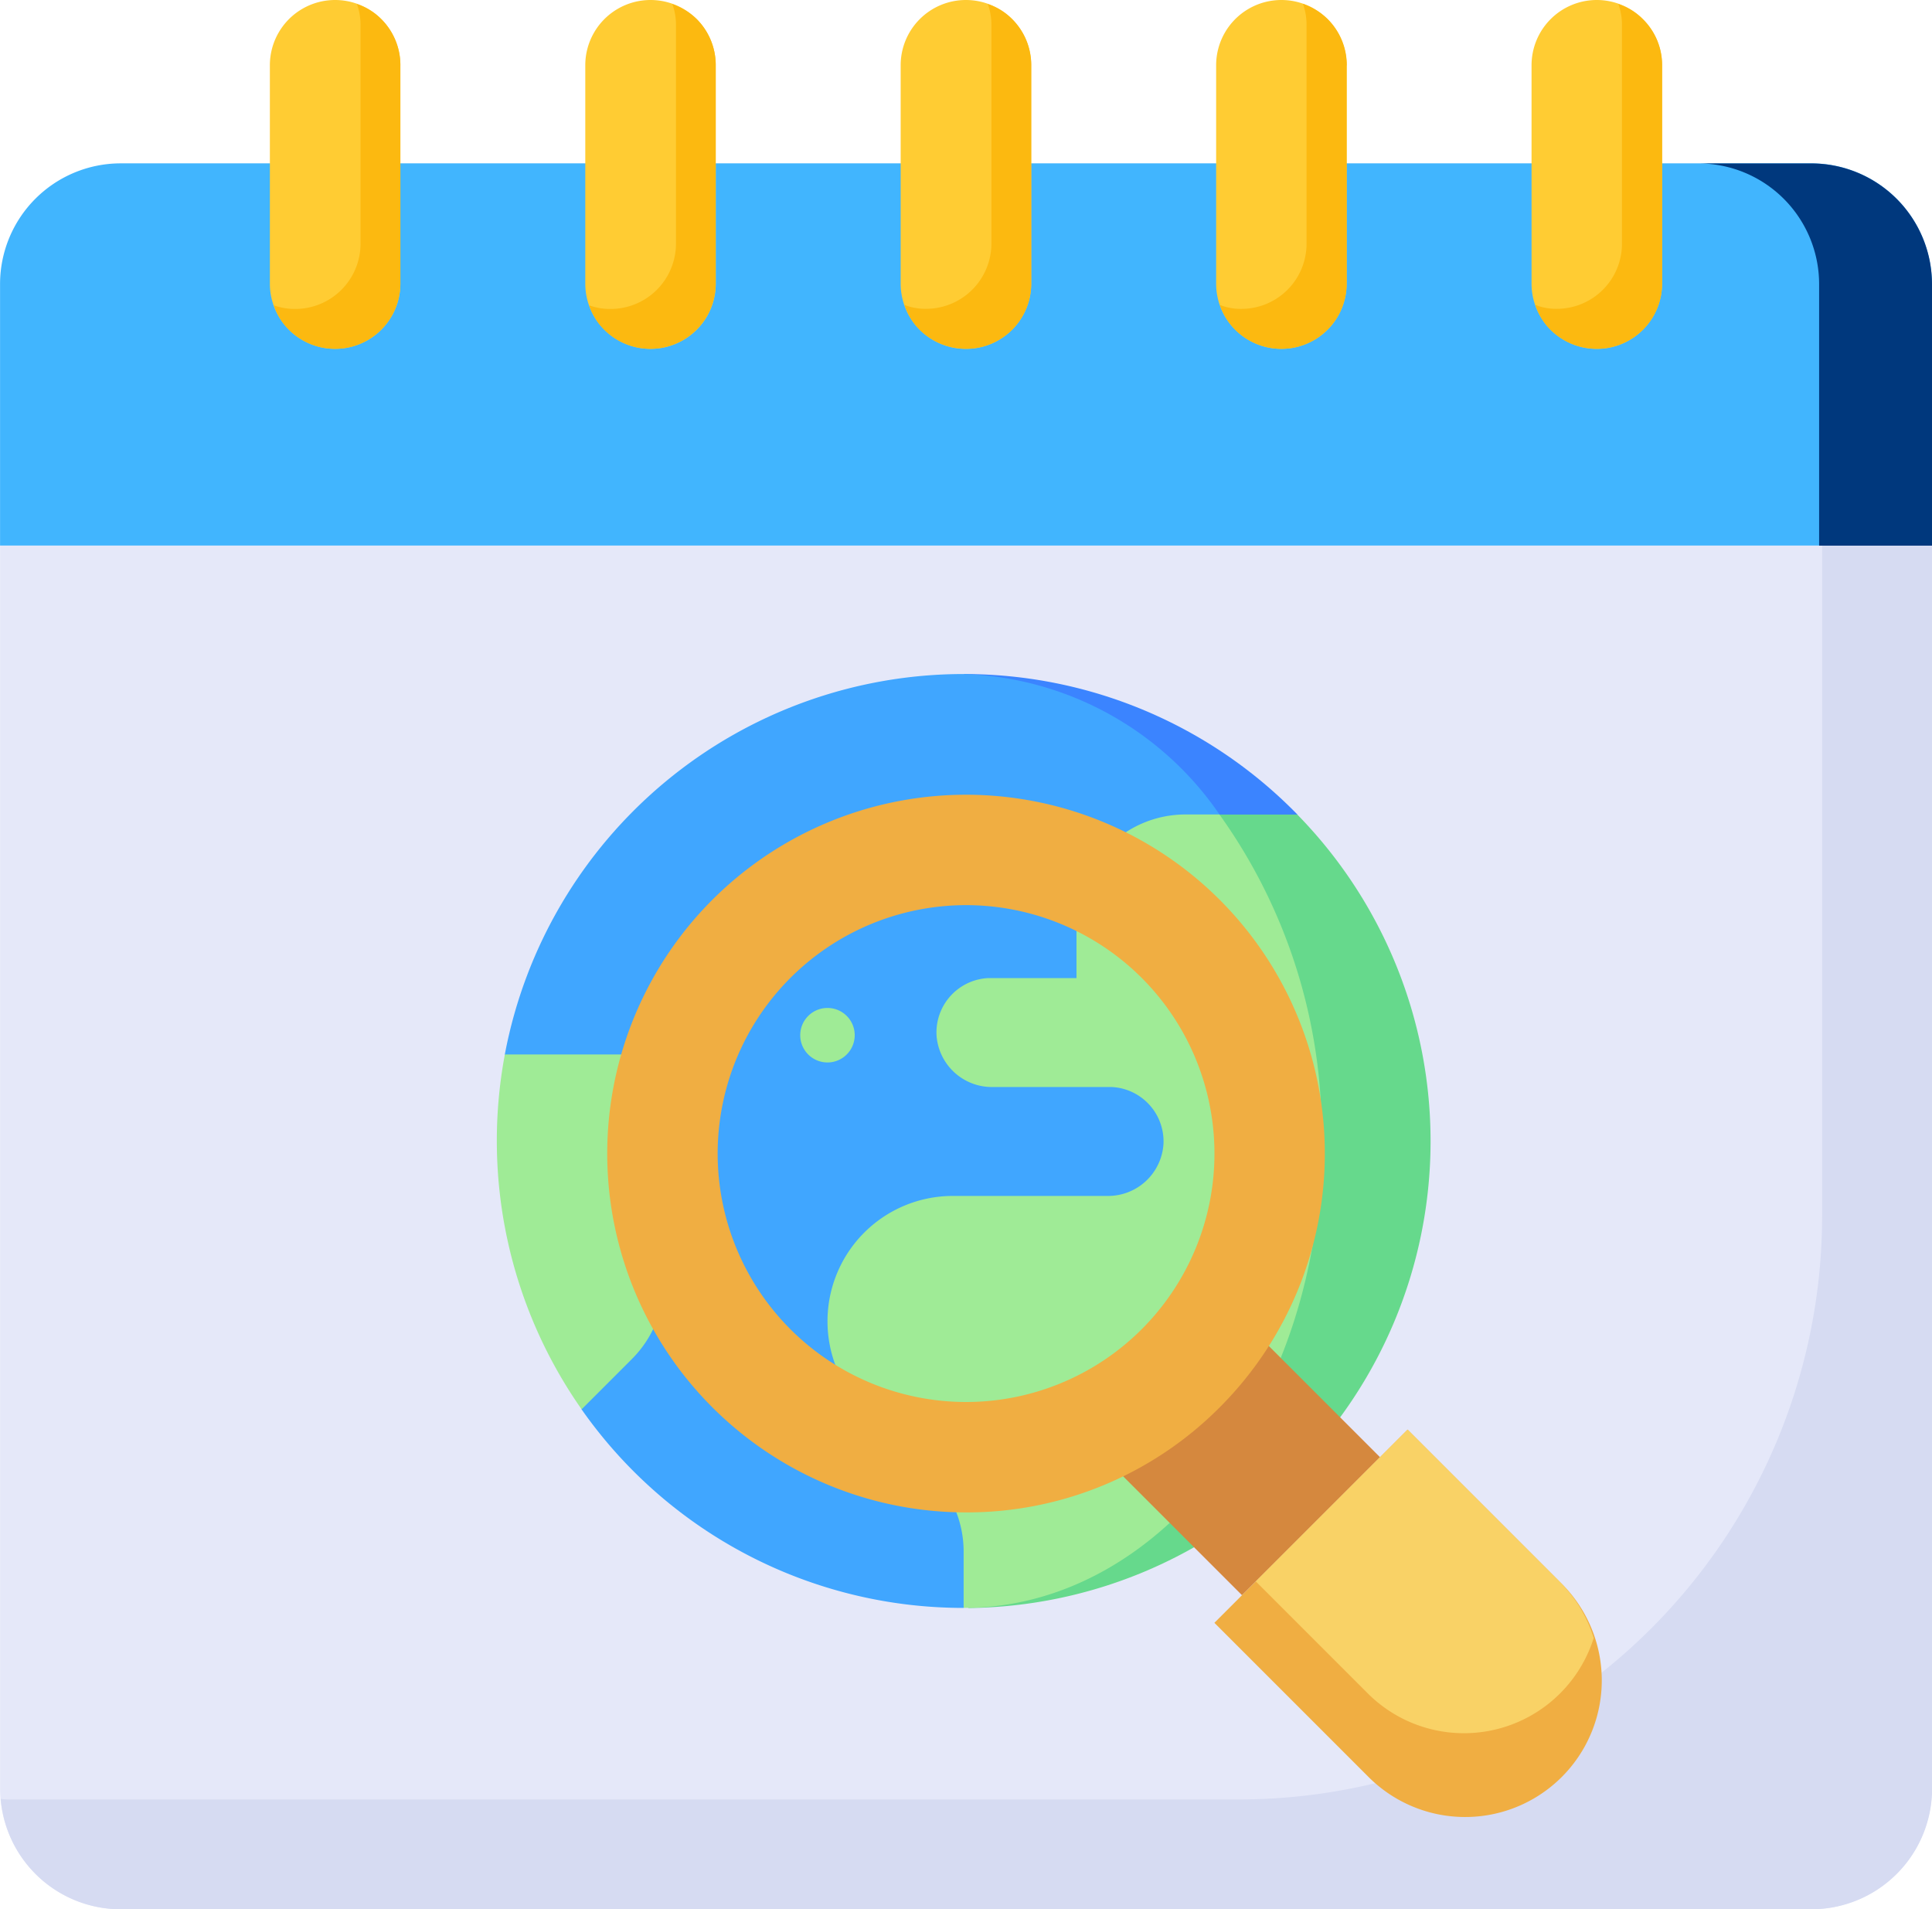
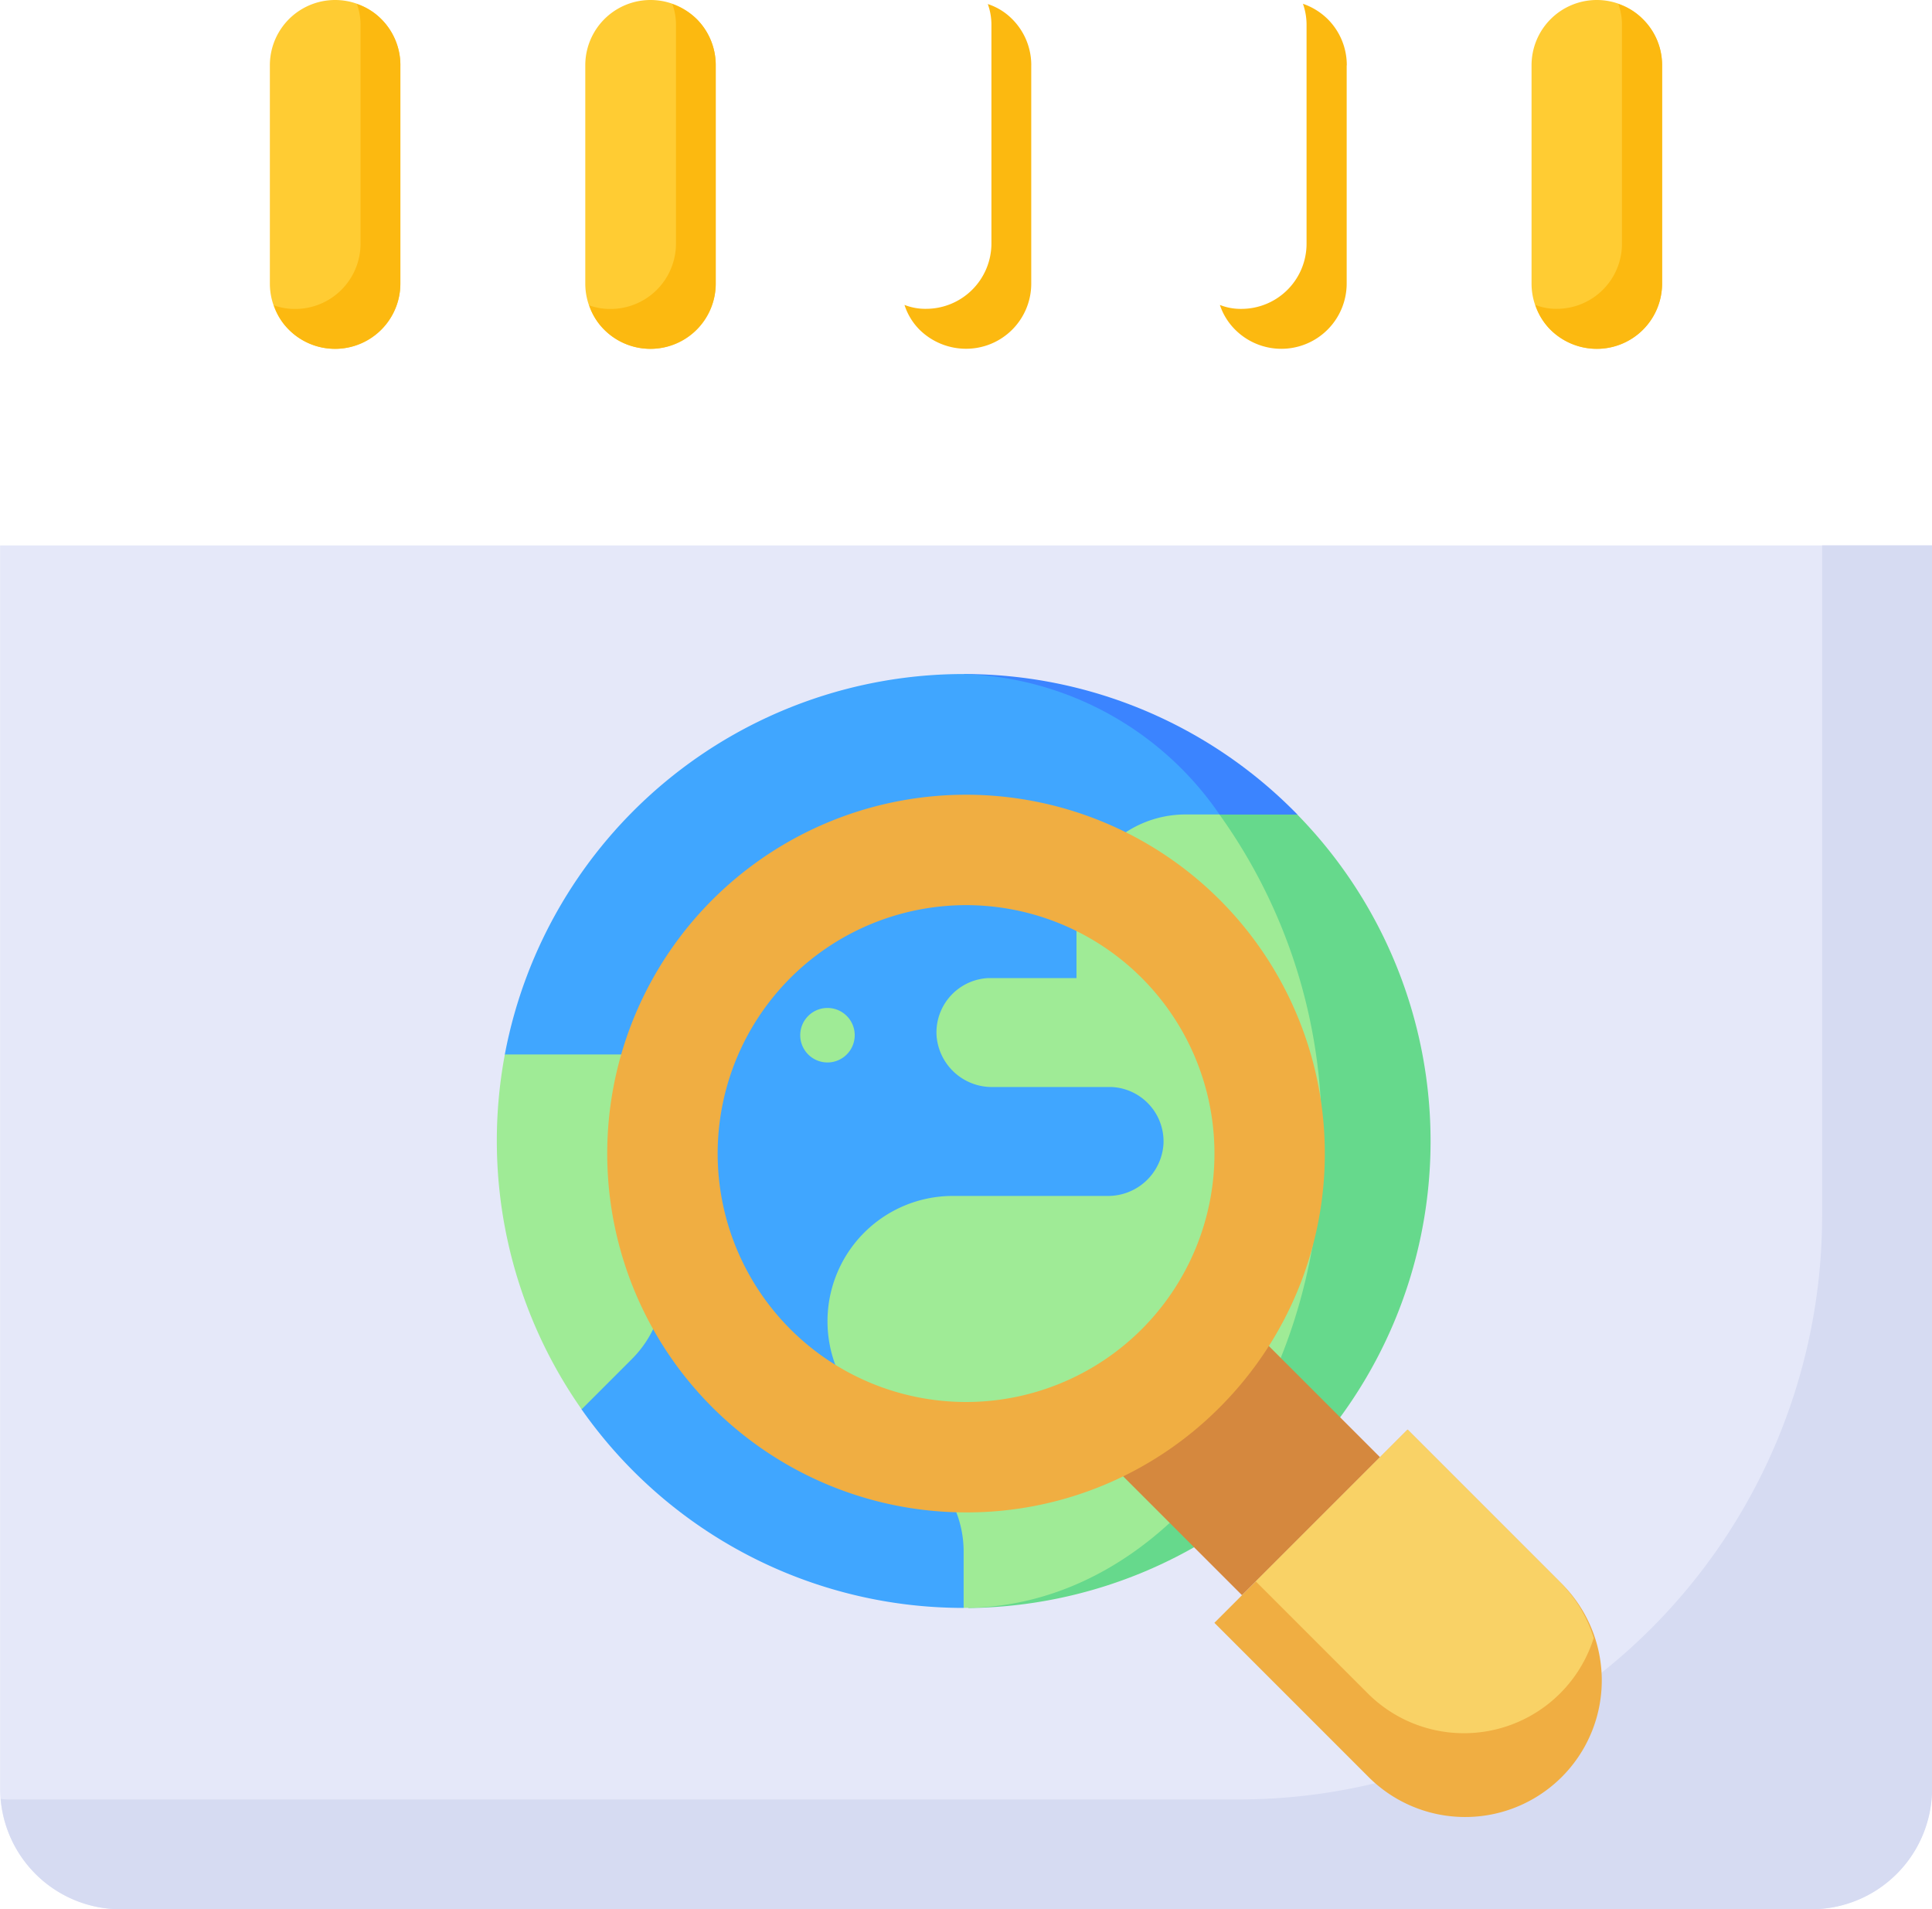
<svg xmlns="http://www.w3.org/2000/svg" width="70" height="69.169" viewBox="0 0 70 69.169">
  <g transform="translate(-635 -5424.208)">
    <g transform="translate(632.002 5420.83)">
      <g transform="translate(2.998 23.139)">
        <path d="M72.994,21.446V66.477a4.374,4.374,0,0,1-4.375,4.375H7.373A4.374,4.374,0,0,1,3,66.477V21.446Z" transform="translate(-2.998 -21.446)" fill="#e5e8f9" />
      </g>
      <g transform="translate(3.024 23.135)">
        <path d="M73,21.442V66.48a4.374,4.374,0,0,1-4.375,4.375H7.375a4.363,4.363,0,0,1-4.353-4,2.119,2.119,0,0,0,.372.022H47.874A21.149,21.149,0,0,0,69.015,45.733V21.442Z" transform="translate(-3.022 -21.442)" fill="#d6dbf2" />
      </g>
      <g transform="translate(2.998 9.296)">
-         <path d="M3,22.635V13.164A4.374,4.374,0,0,1,7.373,8.789H68.619a4.374,4.374,0,0,1,4.375,4.375v9.471Z" transform="translate(-2.998 -8.789)" fill="#41b5fe" />
-       </g>
+         </g>
      <g transform="translate(64.533 9.299)">
-         <path d="M67.727,13.167v9.472h-4.09V13.167a4.374,4.374,0,0,0-4.375-4.375h4.09A4.374,4.374,0,0,1,67.727,13.167Z" transform="translate(-59.262 -8.792)" fill="#00387d" />
-       </g>
+         </g>
      <g transform="translate(12.776 3.378)">
        <path d="M16.667,5.742v7.911a2.364,2.364,0,0,1-4.728,0V5.742a2.364,2.364,0,0,1,4.728,0Z" transform="translate(-11.939 -3.378)" fill="#fc3" />
        <g transform="translate(11.428)">
          <path d="M27.116,5.742v7.911a2.364,2.364,0,0,1-4.728,0V5.742a2.364,2.364,0,1,1,4.728,0Z" transform="translate(-22.388 -3.378)" fill="#fc3" />
        </g>
        <g transform="translate(22.856)">
-           <path d="M37.565,5.742v7.911A2.364,2.364,0,0,1,35.2,16.018h0a2.364,2.364,0,0,1-2.364-2.364V5.742A2.364,2.364,0,0,1,35.2,3.378h0a2.364,2.364,0,0,1,2.364,2.364Z" transform="translate(-32.837 -3.378)" fill="#fc3" />
-         </g>
+           </g>
        <g transform="translate(34.284)">
-           <path d="M48.014,5.742v7.911a2.364,2.364,0,0,1-4.728,0V5.742a2.364,2.364,0,1,1,4.728,0Z" transform="translate(-43.285 -3.378)" fill="#fc3" />
-         </g>
+           </g>
        <g transform="translate(45.711)">
          <path d="M58.463,5.742v7.911A2.364,2.364,0,0,1,56.1,16.018h0a2.364,2.364,0,0,1-2.364-2.364V5.742A2.364,2.364,0,0,1,56.1,3.378h0A2.364,2.364,0,0,1,58.463,5.742Z" transform="translate(-53.734 -3.378)" fill="#fc3" />
        </g>
      </g>
      <g transform="translate(12.922 3.514)">
        <g transform="translate(0 0.011)">
          <path d="M16.654,5.732V13.64a2.367,2.367,0,0,1-4.036,1.673,2.191,2.191,0,0,1-.547-.886,2.268,2.268,0,0,0,.776.131A2.367,2.367,0,0,0,15.211,12.2V4.278a2.214,2.214,0,0,0-.131-.766,2.2,2.2,0,0,1,.886.547,2.355,2.355,0,0,1,.689,1.673Z" transform="translate(-12.072 -3.512)" fill="#fcb910" />
        </g>
        <g transform="translate(11.429 0.011)">
          <path d="M27.1,5.732V13.64a2.367,2.367,0,0,1-4.036,1.673,2.2,2.2,0,0,1-.547-.886,2.205,2.205,0,0,0,.766.131A2.369,2.369,0,0,0,25.661,12.2V4.278a2.208,2.208,0,0,0-.131-.766,2.4,2.4,0,0,1,.886.547A2.356,2.356,0,0,1,27.1,5.732Z" transform="translate(-22.522 -3.512)" fill="#fcb910" />
        </g>
        <g transform="translate(22.847 0.011)">
          <path d="M37.555,5.732V13.64A2.359,2.359,0,0,1,35.193,16a2.4,2.4,0,0,1-1.684-.689,2.238,2.238,0,0,1-.547-.9,2.044,2.044,0,0,0,.776.142A2.369,2.369,0,0,0,36.112,12.2V4.278a2.208,2.208,0,0,0-.131-.766,2.2,2.2,0,0,1,.886.547,2.356,2.356,0,0,1,.689,1.673Z" transform="translate(-32.962 -3.512)" fill="#fcb910" />
        </g>
        <g transform="translate(34.276)">
          <path d="M48.005,5.733v7.908a2.367,2.367,0,0,1-4.036,1.673,2.262,2.262,0,0,1-.558-.9,2.045,2.045,0,0,0,.777.142A2.36,2.36,0,0,0,46.551,12.2V4.279a2.266,2.266,0,0,0-.131-.776,2.385,2.385,0,0,1,.9.558,2.355,2.355,0,0,1,.689,1.673Z" transform="translate(-43.412 -3.502)" fill="#fcb910" />
        </g>
        <g transform="translate(45.705 0.011)">
          <path d="M58.455,5.732V13.64A2.362,2.362,0,0,1,56.082,16a2.394,2.394,0,0,1-1.674-.689,2.238,2.238,0,0,1-.547-.9,2.046,2.046,0,0,0,.777.142A2.36,2.36,0,0,0,57,12.2V4.278a2.208,2.208,0,0,0-.131-.766,2.2,2.2,0,0,1,.886.547A2.32,2.32,0,0,1,58.455,5.732Z" transform="translate(-53.862 -3.512)" fill="#fcb910" />
        </g>
      </g>
    </g>
    <g transform="translate(-220.459 9.798)">
      <path d="M37.73,19.409l2.823-3.95a16.865,16.865,0,0,0-12.094-5.09Z" transform="translate(861.915 5428.461)" fill="#3b84ff" />
      <path d="M33.827,15.457a11.692,11.692,0,0,0-9.27-5.09A16.92,16.92,0,0,0,7.932,24.148l2.78,12.858A16.894,16.894,0,0,0,24.556,44.2l9.27-10.875Z" transform="translate(865.818 5428.462)" fill="#40a6ff" />
      <path d="M40.593,16.654H37.769V28.6l-9.105,16.8a16.914,16.914,0,0,0,11.929-28.74" transform="translate(861.876 5427.266)" fill="#66d98c" />
      <path d="M36.571,16.654a19.787,19.787,0,0,1,3.7,11.824c0,9.27-5.714,16.8-12.8,16.915H27.3V43.351A3.948,3.948,0,0,0,26.081,40.5L23.888,38.4a4.54,4.54,0,0,1,3.02-7.93h5.608a2.011,2.011,0,0,0,2.025-1.879,1.973,1.973,0,0,0-1.877-2.067c-.032,0-.063,0-.095,0H28.343a2.011,2.011,0,0,1-2.025-1.879A1.973,1.973,0,0,1,28.2,22.577c.032,0,.063,0,.095,0h3.094V20.6a3.949,3.949,0,0,1,3.948-3.95h1.239Z" transform="translate(863.073 5427.267)" fill="#9feb96" />
      <path d="M13.628,35.622V27.385H7.864a16.942,16.942,0,0,0,2.781,12.856l1.827-1.827a3.952,3.952,0,0,0,1.156-2.792" transform="translate(865.887 5425.226)" fill="#9feb96" />
      <path d="M19.7,20.429a.987.987,0,1,1-.987.987.987.987,0,0,1,.987-.987" transform="translate(863.769 5426.548)" fill="#9feb96" />
      <path d="M22.135,25.305a.987.987,0,1,1-.987.987.987.987,0,0,1,.987-.987" transform="translate(863.305 5425.622)" fill="#9feb96" />
    </g>
    <g transform="translate(631 5428)">
      <path d="M54,49l-5.088-5.088-5.087,4.913L49,54Z" fill="#d5883e" />
      <path d="M11283,10365a13,13,0,1,1,9.193-3.807A12.918,12.918,0,0,1,11283,10365Zm-4.344-5.119a9,9,0,1,0-4.562-9.163,9,9,0,0,0,4.562,9.163h0Z" transform="translate(-11244 -10314)" fill="#f0ae42" />
      <path d="M53.55,60.55,48,55l7-7,5.55,5.55a4.95,4.95,0,1,1-7,7Z" fill="#f0ae42" />
      <path d="M55,48l-5.5,5.5,4.05,4.05a4.929,4.929,0,0,0,8.193-2,4.924,4.924,0,0,0-1.193-2Z" fill="#f9d266" />
    </g>
  </g>
</svg>